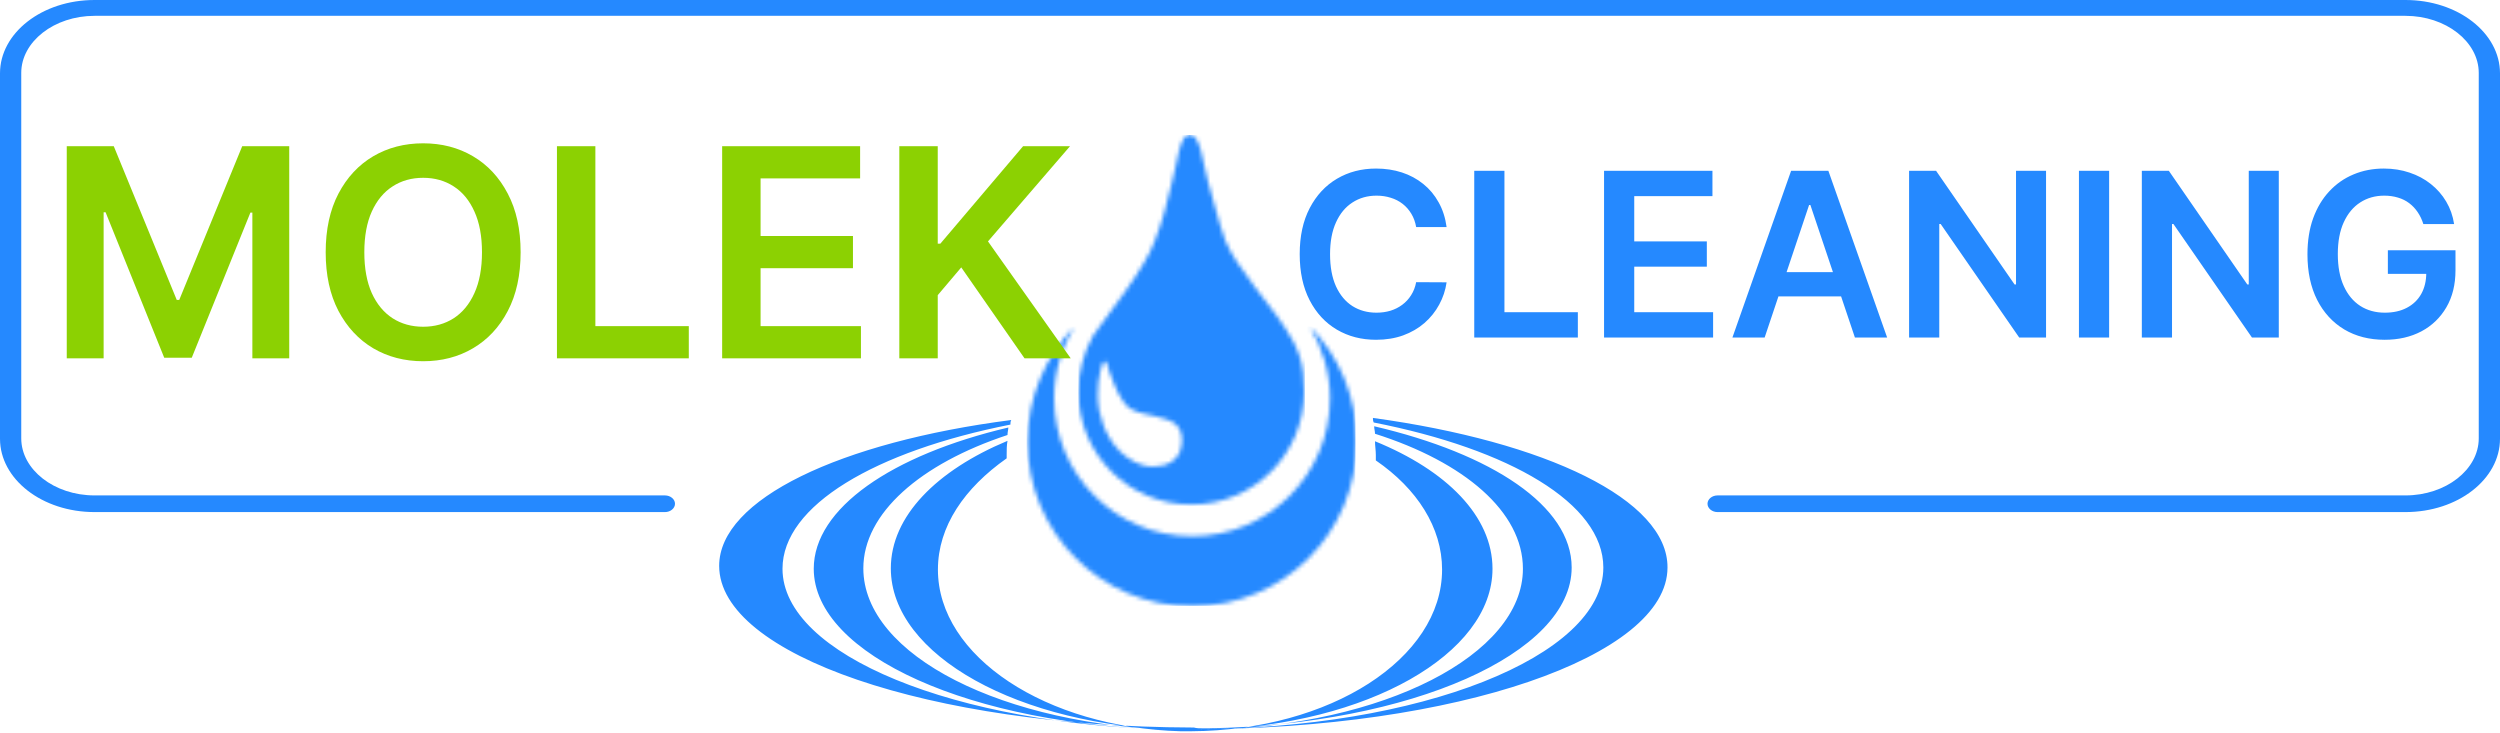
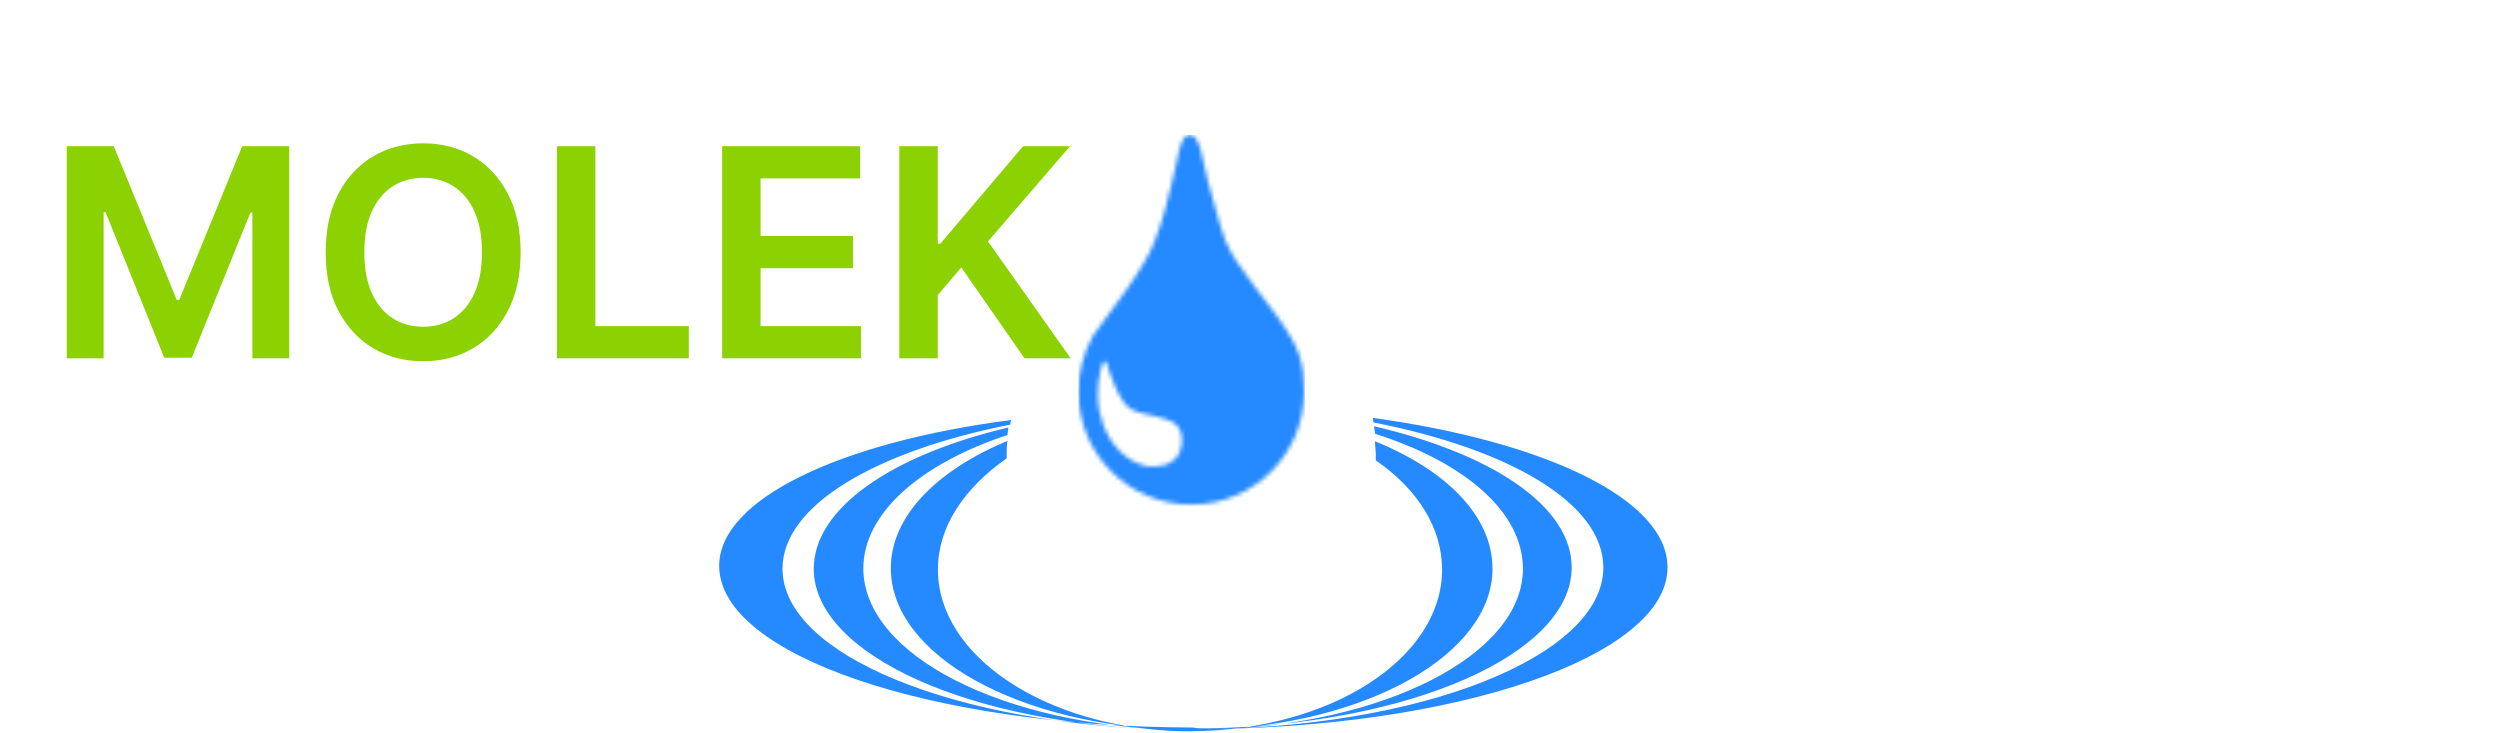
<svg xmlns="http://www.w3.org/2000/svg" width="600" height="176" viewBox="0 0 600 176" fill="none">
-   <path d="M22.7 0C10.1 0 0 7.9 0 17.6V105.3C0 115 10.1 122.9 22.7 122.9H159.6C160.9 122.9 162 122 162 120.9C162 119.8 160.9 118.9 159.6 118.9H22.7C13 118.9 5.1 112.7 5.1 105.2V17.5C5.1 10 13 3.8 22.7 3.8H577.3C587 3.8 594.9 10 594.9 17.5V105.2C594.9 112.7 587 118.9 577.3 118.9H412.2C410.9 118.9 409.8 119.8 409.8 120.9C409.8 122 410.9 122.9 412.2 122.9H577.3C589.9 122.9 600 115 600 105.3V17.6C600 7.9 589.9 0 577.3 0H22.7Z" fill="#2589FF" />
  <mask id="mask0_688_2" style="mask-type:luminance" maskUnits="userSpaceOnUse" x="246" y="78" width="80" height="68">
-     <path d="M319.2 95.602C319.2 113.902 304.4 128.702 286.1 128.702C267.8 128.702 253 113.902 253 95.602C253 89.202 254.8 83.502 257.8 78.402C251 85.502 246.6 95.202 246.6 106.002C246.6 127.802 264.2 145.502 286.1 145.502C308 145.502 325.6 127.902 325.6 106.002C325.6 95.202 321.4 85.502 314.4 78.402C317.4 83.502 319.2 89.502 319.2 95.602Z" fill="white" />
-   </mask>
+     </mask>
  <g mask="url(#mask0_688_2)">
-     <path d="M325.3 78.402H246.4V145.402H325.3V78.402Z" fill="url(#paint0_linear_688_2)" />
-   </g>
+     </g>
  <mask id="mask1_688_2" style="mask-type:luminance" maskUnits="userSpaceOnUse" x="258" y="32" width="55" height="90">
    <path d="M272.201 110.801C267.101 108.201 264.701 102.901 263.801 98.501C262.901 93.401 264.001 89.201 264.501 87.501C265.201 86.001 265.601 87.101 265.601 87.101C266.301 89.701 268.701 96.601 271.301 98.101C273.901 99.601 275.501 99.201 280.101 100.701C284.901 102.201 283.601 107.101 283.201 108.401C282.301 110.601 280.101 111.901 277.501 111.901C275.801 112.201 274.001 111.701 272.201 110.801ZM281.301 43.601C279.801 49.601 279.301 52.201 277.101 57.901C274.901 64.301 265.201 76.401 262.301 80.601L262.101 81.001C260.101 84.701 258.801 89.201 258.801 94.001C258.801 109.001 270.901 121.101 285.901 121.101C300.901 121.101 313.001 109.001 313.001 94.001C313.001 87.401 311.901 83.901 308.201 78.301L308.401 78.701C305.801 74.301 296.501 63.901 294.101 57.801C292.101 52.101 291.901 50.301 289.901 43.501C288.601 38.701 288.101 32.301 285.501 32.301C283.001 32.401 282.601 39.001 281.301 43.601Z" fill="white" />
  </mask>
  <g mask="url(#mask1_688_2)">
    <path d="M313.201 32.402H258.801V121.502H313.201V32.402Z" fill="url(#paint1_linear_688_2)" />
  </g>
  <path d="M329.5 100.301C329.5 100.701 329.5 101.001 329.7 101.401C362.3 107.801 384.8 120.801 384.8 136.201C384.8 157.601 340.7 175.001 286.5 175.001C349.3 175.001 400.2 157.601 400.2 136.201C400.3 119.901 371 106.001 329.5 100.301ZM288.8 174.801C288.4 174.801 288.1 174.801 287.7 174.801C288.6 174.801 289.2 174.801 289.9 174.801C289.9 174.801 289.9 174.801 290.1 174.801C338.6 173.901 377.2 156.901 377.2 136.201C377.2 121.401 358 108.901 329.8 102.301C329.8 103.001 330 103.401 330 104.101C351.4 110.901 365.5 122.801 365.5 136.501C365.5 157.201 332 174.201 290.1 175.101C328 174.001 358.2 157.001 358.2 136.501C358.2 123.901 347.2 112.901 330 105.901C330 107.001 330.2 108.101 330.2 109.201C330.2 109.601 330.2 110.101 330.2 110.501C340.1 117.301 346.1 126.601 346.1 136.701C346.1 158.101 319.2 175.301 285.9 175.501C285 175.501 284.1 175.501 283.3 175.501C251.1 174.601 225.1 157.601 225.1 136.701C225.1 126.301 231.5 117.101 241.6 110.001C241.6 109.801 241.6 109.601 241.6 109.101C241.6 108.001 241.6 106.901 241.8 105.801C224.8 112.901 213.8 123.901 213.8 136.401C213.8 157.301 244.7 174.301 283.2 175.201C240.9 174.301 207.2 157.301 207.2 136.401C207.2 123.201 220.9 111.301 241.8 104.401C241.8 103.701 242 103.101 242 102.601C214 109.201 195.3 122.001 195.3 136.501C195.3 157.201 233.4 174.201 281.3 175.101C229.3 174.001 187.8 157.201 187.8 136.501C187.8 121.301 210.1 108.301 242.5 101.901C242.5 101.501 242.5 101.201 242.7 100.801C201.7 106.101 172.6 119.801 172.6 135.801C172.6 157.201 223.3 174.401 285.9 174.601C285.5 174.601 285 174.601 284.6 174.601C285 174.601 285.7 174.601 286.1 174.601H286.3H286.5C287.2 174.801 287.9 174.801 288.8 174.801Z" fill="#2589FF" />
  <path d="M16.021 35.091H27.307L42.42 71.98H43.017L58.131 35.091H69.416V86H60.567V51.025H60.094L46.025 85.851H39.413L25.343 50.95H24.871V86H16.021V35.091ZM124.949 60.545C124.949 66.031 123.921 70.729 121.866 74.64C119.828 78.534 117.044 81.517 113.514 83.589C110.001 85.66 106.015 86.696 101.558 86.696C97.1 86.696 93.106 85.66 89.576 83.589C86.063 81.501 83.279 78.51 81.224 74.615C79.185 70.704 78.166 66.014 78.166 60.545C78.166 55.06 79.185 50.37 81.224 46.476C83.279 42.565 86.063 39.574 89.576 37.502C93.106 35.431 97.1 34.395 101.558 34.395C106.015 34.395 110.001 35.431 113.514 37.502C117.044 39.574 119.828 42.565 121.866 46.476C123.921 50.37 124.949 55.06 124.949 60.545ZM115.677 60.545C115.677 56.684 115.072 53.428 113.862 50.776C112.669 48.108 111.012 46.095 108.891 44.736C106.769 43.36 104.325 42.673 101.558 42.673C98.79 42.673 96.346 43.36 94.224 44.736C92.103 46.095 90.438 48.108 89.228 50.776C88.035 53.428 87.438 56.684 87.438 60.545C87.438 64.407 88.035 67.671 89.228 70.34C90.438 72.991 92.103 75.004 94.224 76.38C96.346 77.739 98.79 78.418 101.558 78.418C104.325 78.418 106.769 77.739 108.891 76.38C111.012 75.004 112.669 72.991 113.862 70.34C115.072 67.671 115.677 64.407 115.677 60.545ZM133.668 86V35.091H142.89V78.269H165.312V86H133.668ZM173.316 86V35.091H206.427V42.822H182.539V56.643H204.712V64.374H182.539V78.269H206.626V86H173.316ZM215.836 86V35.091H225.058V58.482H225.68L245.541 35.091H256.802L237.114 57.935L256.976 86H245.889L230.701 64.175L225.058 70.837V86H215.836Z" fill="#8CD102" />
-   <path d="M347.184 54.496H339.879C339.671 53.298 339.286 52.237 338.727 51.312C338.167 50.375 337.47 49.581 336.637 48.93C335.803 48.279 334.853 47.79 333.785 47.465C332.73 47.126 331.591 46.957 330.367 46.957C328.193 46.957 326.266 47.504 324.586 48.598C322.906 49.678 321.591 51.267 320.641 53.363C319.69 55.447 319.215 57.992 319.215 61C319.215 64.06 319.69 66.638 320.641 68.734C321.604 70.818 322.919 72.393 324.586 73.461C326.266 74.516 328.186 75.043 330.348 75.043C331.546 75.043 332.665 74.887 333.707 74.574C334.762 74.249 335.706 73.773 336.539 73.148C337.385 72.523 338.095 71.755 338.668 70.844C339.254 69.932 339.658 68.891 339.879 67.719L347.184 67.758C346.91 69.659 346.318 71.443 345.406 73.109C344.508 74.776 343.329 76.247 341.871 77.523C340.413 78.787 338.707 79.776 336.754 80.492C334.801 81.195 332.633 81.547 330.25 81.547C326.734 81.547 323.596 80.733 320.836 79.106C318.076 77.478 315.901 75.128 314.313 72.055C312.724 68.982 311.93 65.297 311.93 61C311.93 56.69 312.73 53.005 314.332 49.945C315.934 46.872 318.115 44.522 320.875 42.895C323.635 41.267 326.76 40.453 330.25 40.453C332.477 40.453 334.547 40.766 336.461 41.391C338.375 42.016 340.081 42.934 341.578 44.145C343.076 45.342 344.306 46.814 345.27 48.559C346.246 50.29 346.884 52.27 347.184 54.496ZM353.819 81V41H361.065V74.926H378.683V81H353.819ZM384.972 81V41H410.987V47.074H392.218V57.934H409.64V64.008H392.218V74.926H411.144V81H384.972ZM423.517 81H415.782L429.864 41H438.81L452.911 81H445.177L434.493 49.203H434.181L423.517 81ZM423.771 65.316H444.864V71.137H423.771V65.316ZM491.051 41V81H484.605L465.758 53.754H465.426V81H458.18V41H464.664L483.492 68.266H483.844V41H491.051ZM506.192 41V81H498.946V41H506.192ZM546.91 41V81H540.465L521.617 53.754H521.285V81H514.039V41H520.523L539.352 68.266H539.703V41H546.91ZM581.603 53.773C581.277 52.719 580.828 51.775 580.255 50.941C579.695 50.095 579.018 49.372 578.224 48.773C577.442 48.175 576.544 47.725 575.528 47.426C574.513 47.113 573.406 46.957 572.208 46.957C570.06 46.957 568.146 47.497 566.466 48.578C564.786 49.659 563.465 51.247 562.501 53.344C561.55 55.427 561.075 57.966 561.075 60.961C561.075 63.982 561.55 66.54 562.501 68.637C563.451 70.733 564.773 72.328 566.466 73.422C568.159 74.503 570.125 75.043 572.364 75.043C574.396 75.043 576.153 74.652 577.638 73.871C579.135 73.09 580.287 71.983 581.095 70.551C581.902 69.106 582.306 67.413 582.306 65.473L583.946 65.727H573.087V60.062H589.317V64.867C589.317 68.292 588.588 71.254 587.13 73.754C585.672 76.254 583.666 78.181 581.114 79.535C578.562 80.876 575.632 81.547 572.325 81.547C568.64 81.547 565.405 80.72 562.618 79.066C559.845 77.4 557.677 75.037 556.114 71.977C554.565 68.904 553.79 65.258 553.79 61.039C553.79 57.81 554.246 54.926 555.157 52.387C556.082 49.848 557.371 47.693 559.024 45.922C560.678 44.138 562.618 42.784 564.845 41.859C567.071 40.922 569.493 40.453 572.11 40.453C574.324 40.453 576.388 40.779 578.302 41.43C580.216 42.068 581.915 42.979 583.399 44.164C584.897 45.349 586.127 46.755 587.091 48.383C588.054 50.01 588.686 51.807 588.985 53.773H581.603Z" fill="#2589FF" />
  <defs>
    <linearGradient id="paint0_linear_688_2" x1="246.526" y1="111.948" x2="325.44" y2="111.948" gradientUnits="userSpaceOnUse">
      <stop stop-color="#2589FF" />
      <stop offset="1" stop-color="#2589FF" />
    </linearGradient>
    <linearGradient id="paint1_linear_688_2" x1="258.851" y1="76.902" x2="313.219" y2="76.902" gradientUnits="userSpaceOnUse">
      <stop stop-color="#2589FF" />
      <stop offset="1" stop-color="#2589FF" />
    </linearGradient>
  </defs>
</svg>